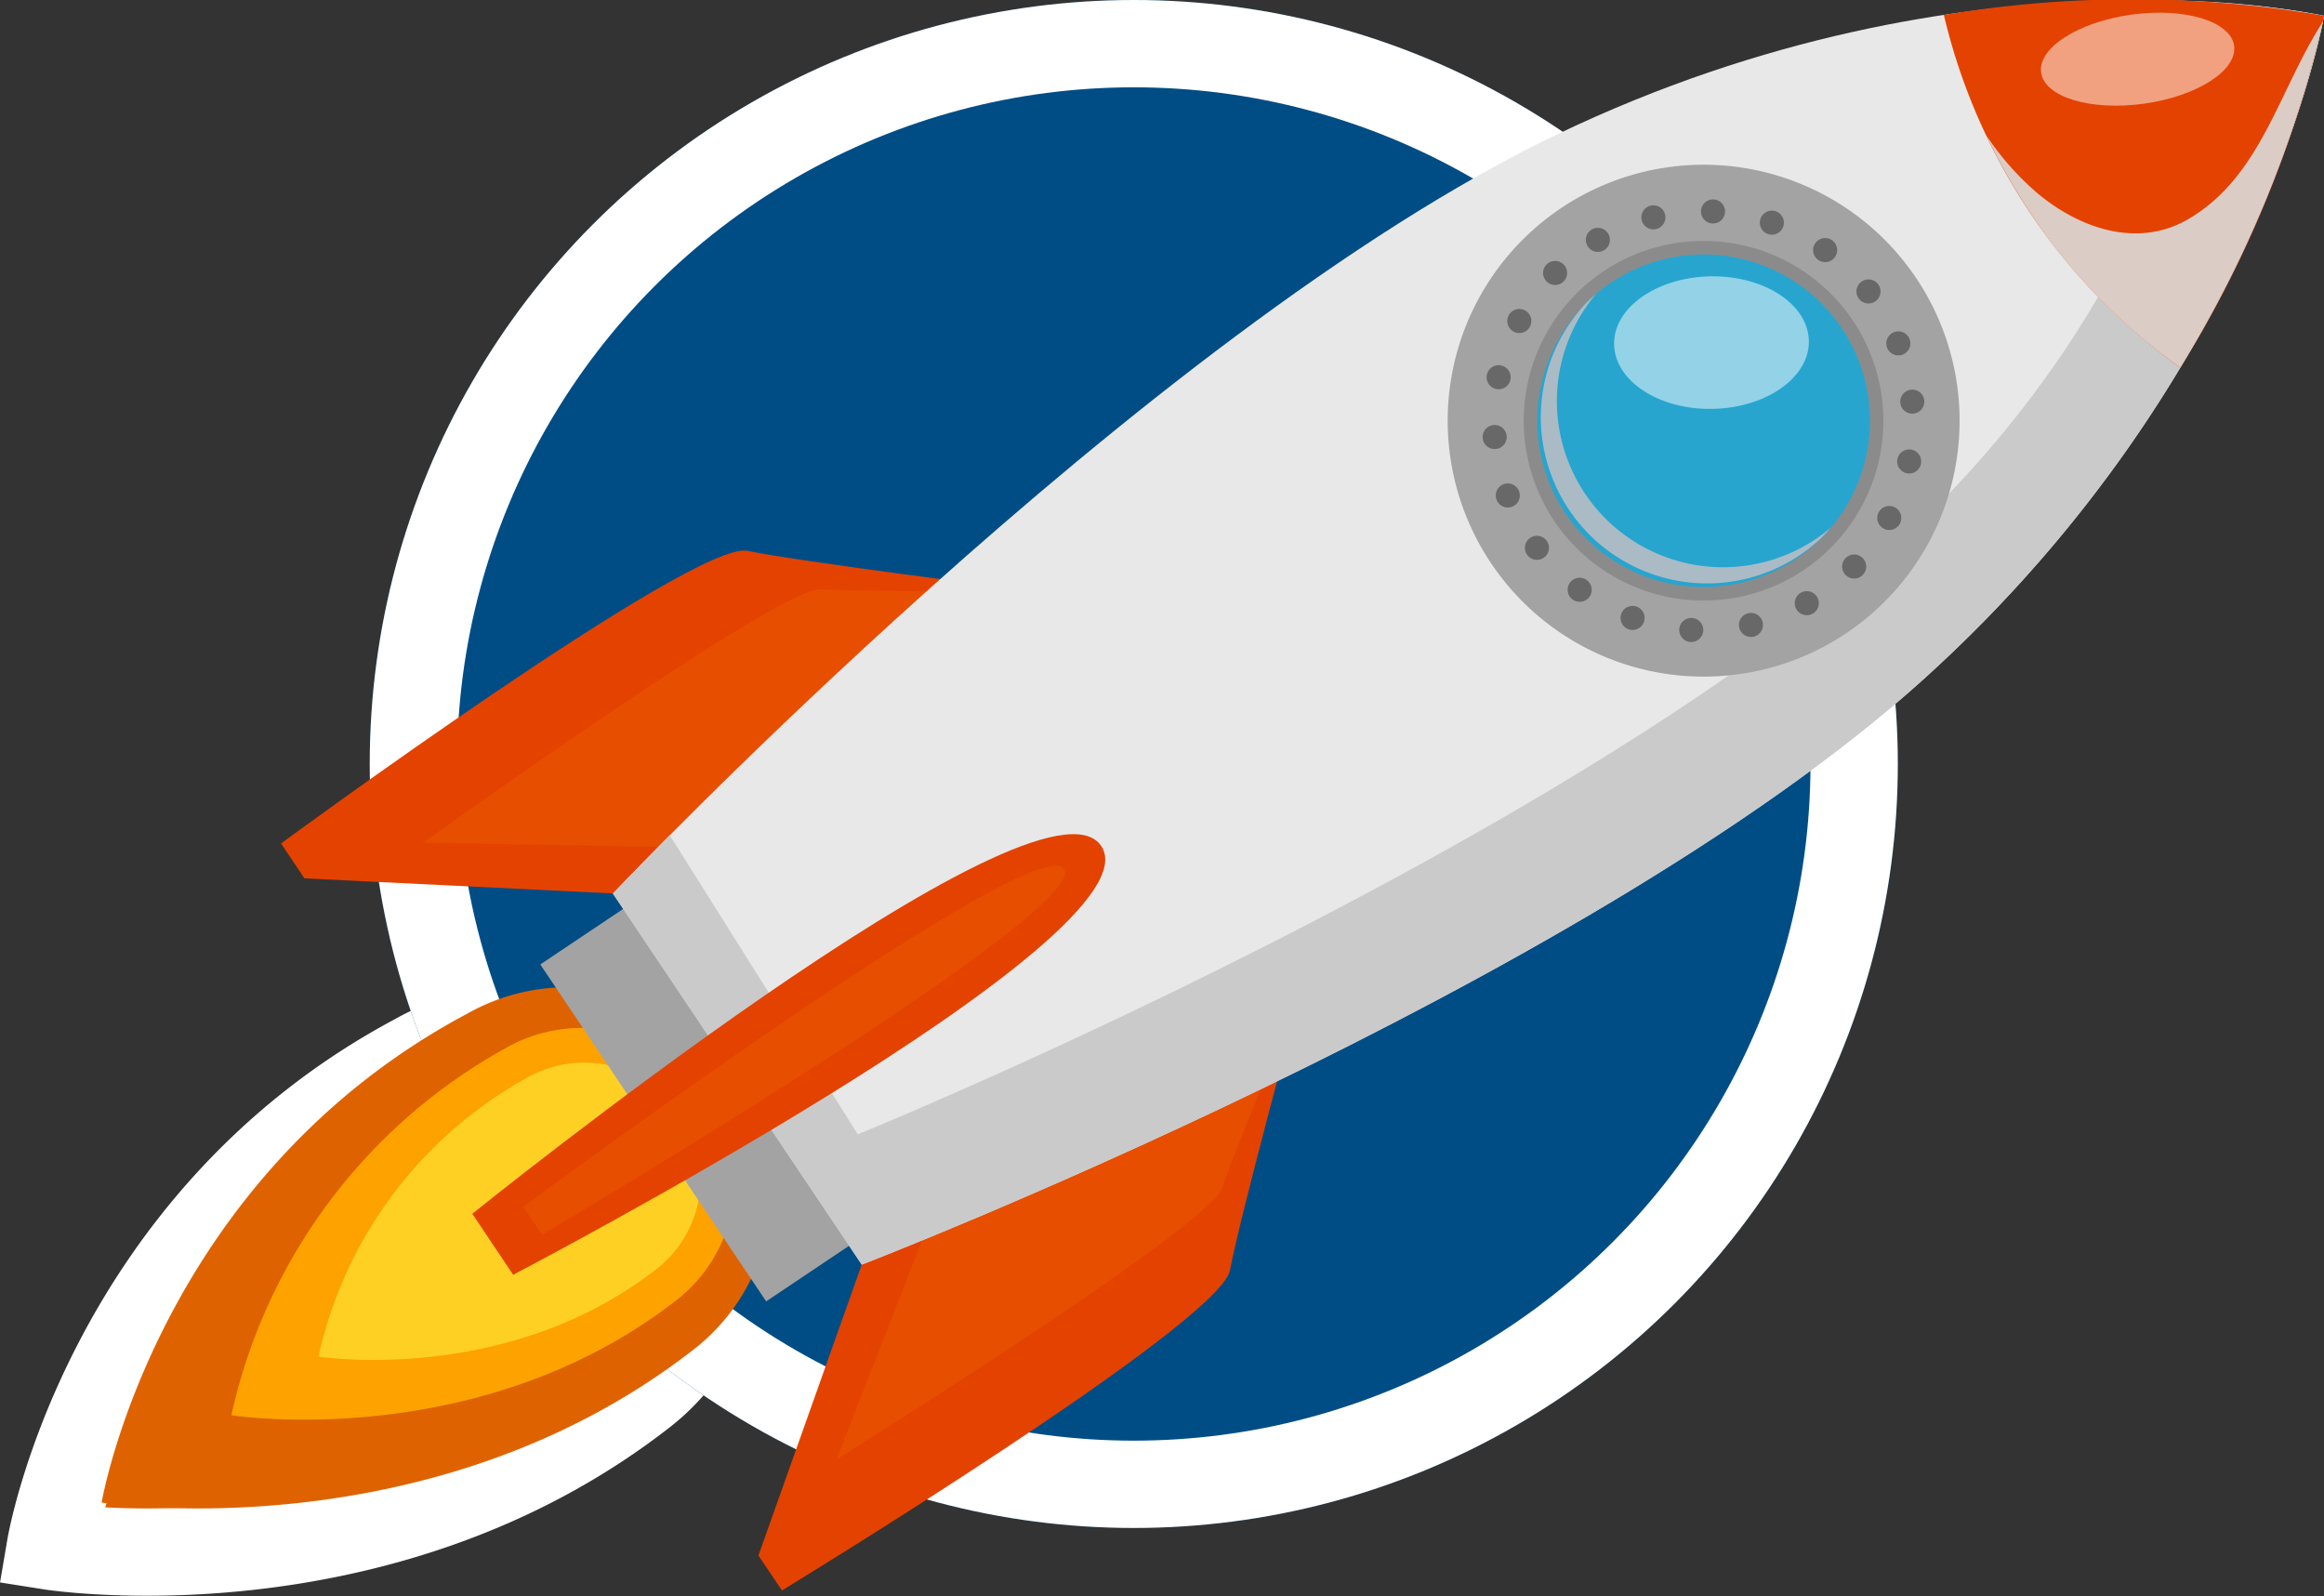
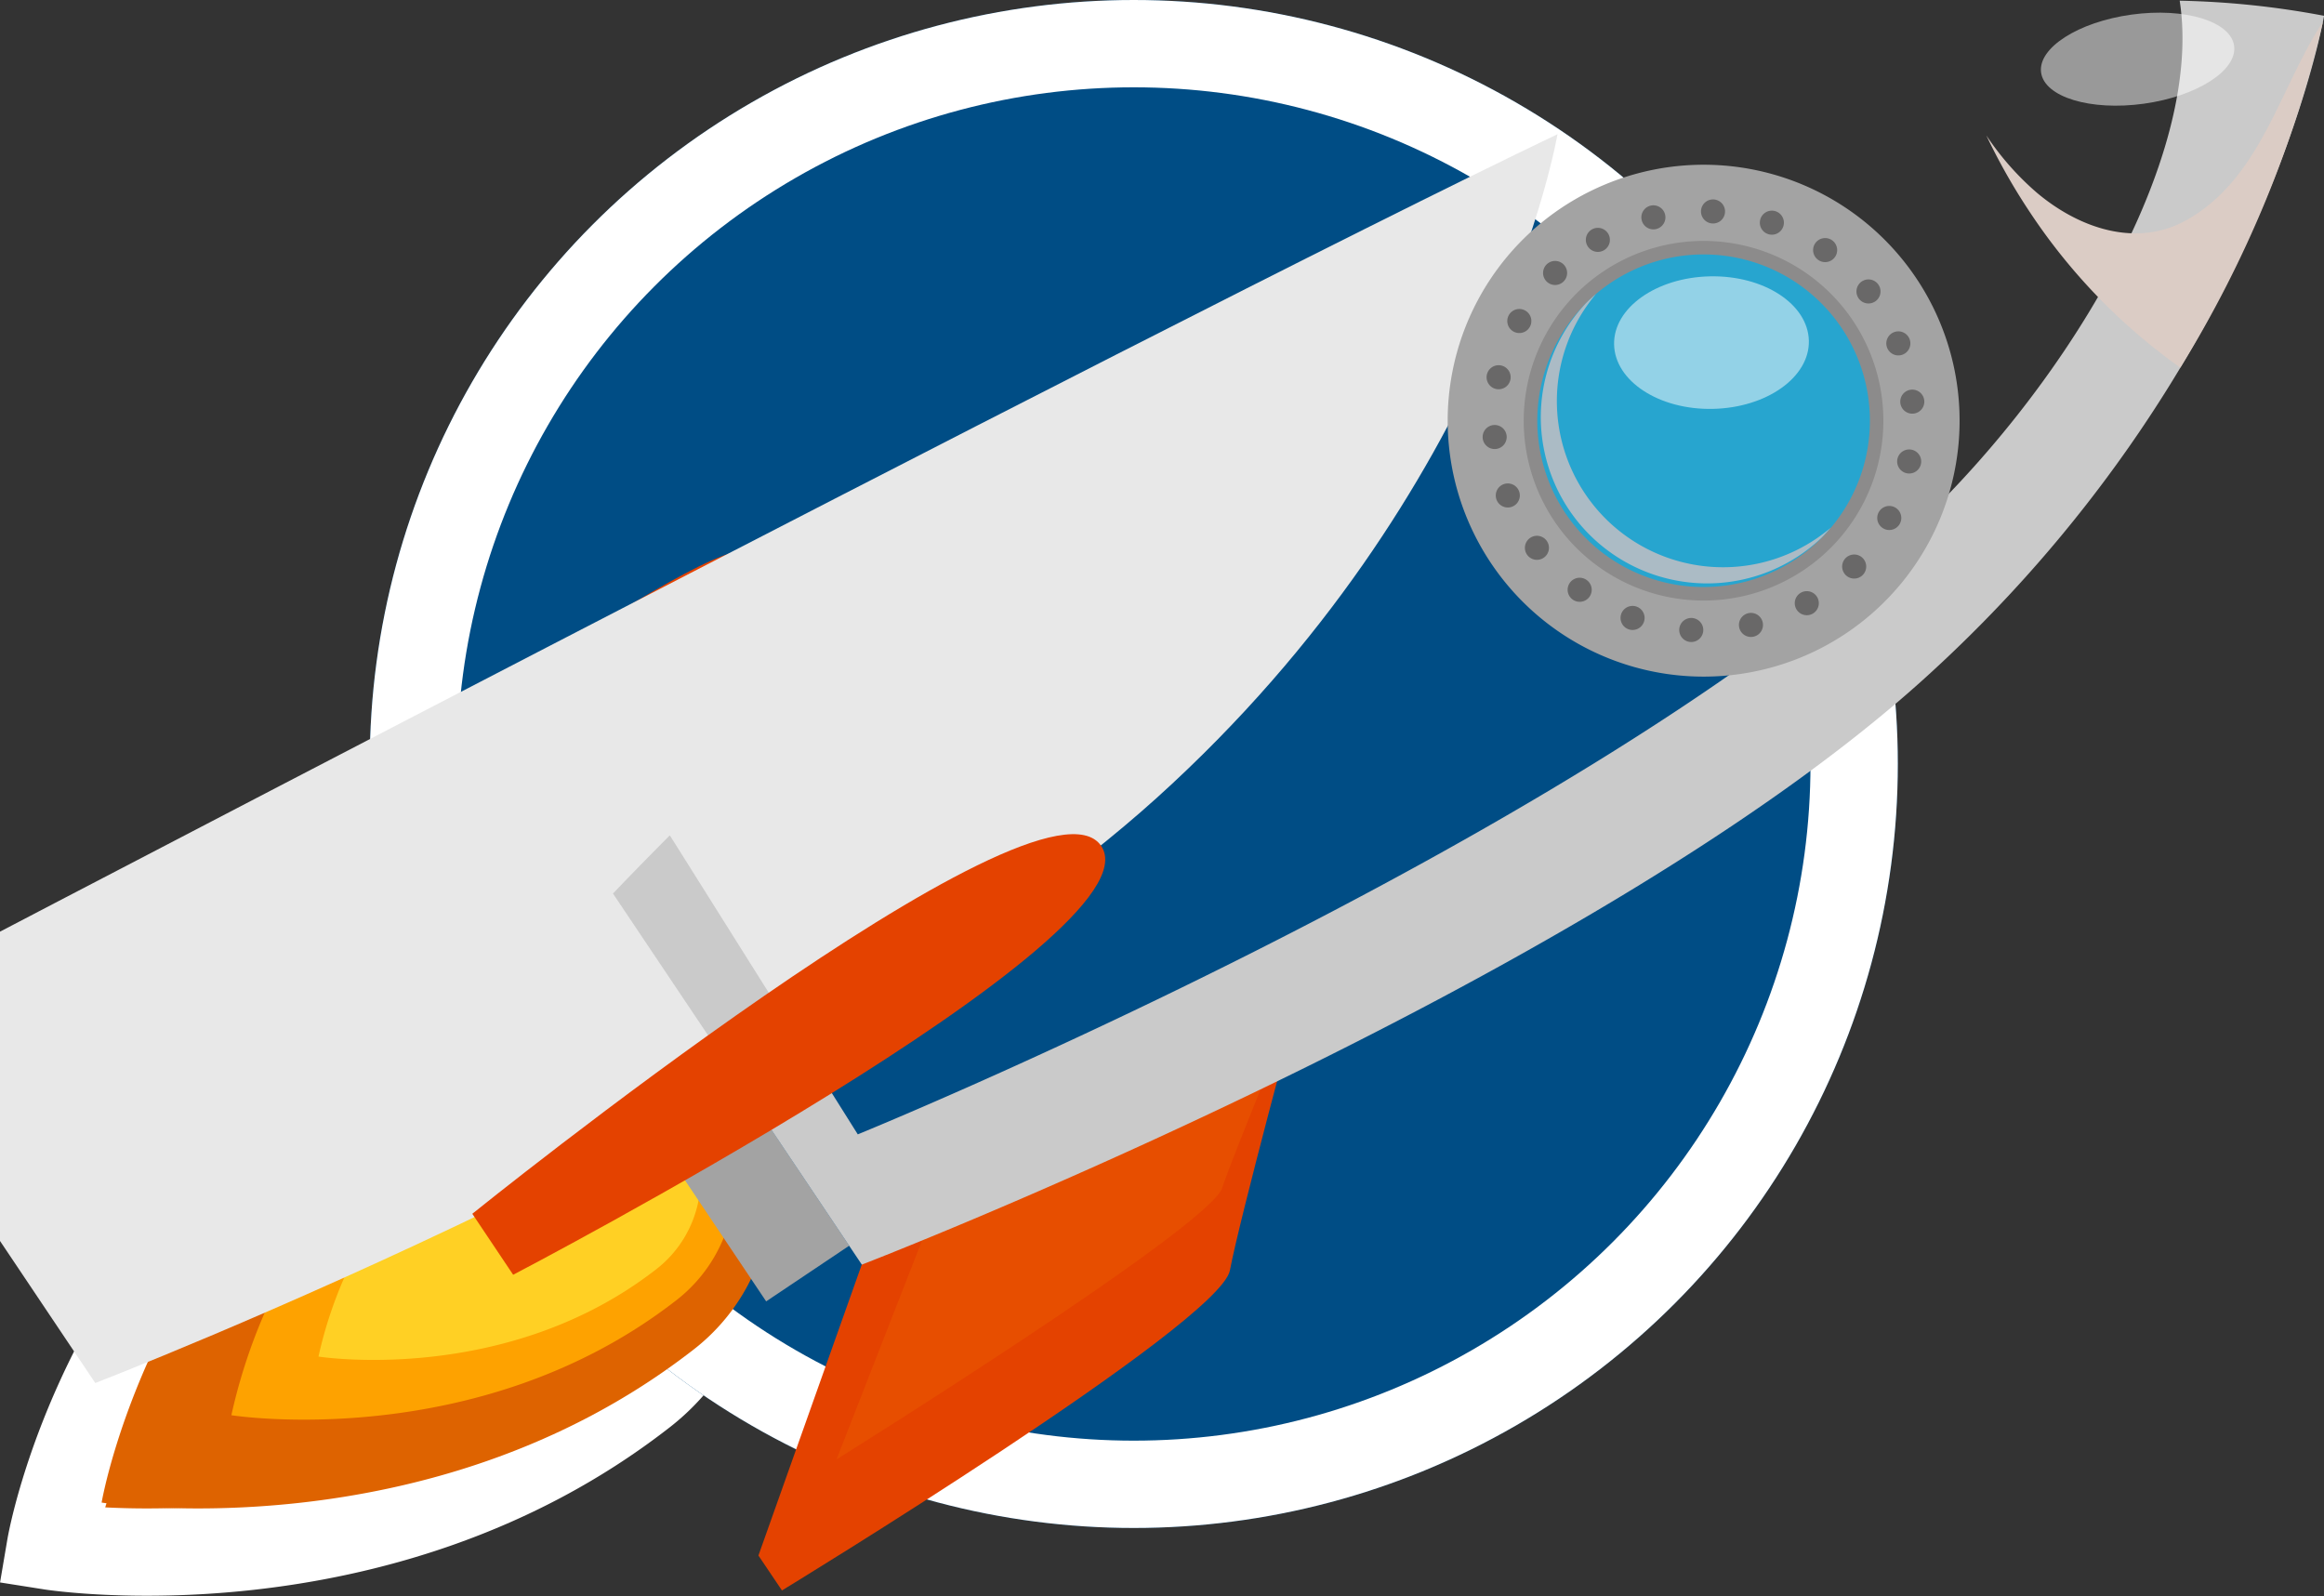
<svg xmlns="http://www.w3.org/2000/svg" width="106.46" height="73.134" viewBox="0 0 106.46 73.134">
  <rect x="0" y="0" width="106.46" height="73.134" fill="#333333" stroke="none" />
  <g id="Grupo_769" data-name="Grupo 769" transform="translate(-3298.063 314)">
    <g id="Grupo_768" data-name="Grupo 768">
      <path id="Trazado_9591" data-name="Trazado 9591" d="M229.234,108.211C215.015,115.79,212.5,130.6,212.5,130.6s15.019,2.372,27.068-6.971a9.2,9.2,0,0,0,2-12.514A9.31,9.31,0,0,0,229.234,108.211Z" transform="translate(3087.876 -373.764)" fill="#de6300" stroke="#fff" stroke-width="4" />
      <g id="Grupo_767" data-name="Grupo 767" transform="translate(-113 -80)">
        <g id="Elipse_307" data-name="Elipse 307" transform="translate(3428 -234)" fill="#004d85" stroke="#fff" stroke-width="4">
          <circle cx="35" cy="35" r="35" stroke="none" />
          <circle cx="35" cy="35" r="33" fill="none" />
        </g>
        <g id="Grupo_422" data-name="Grupo 422" transform="translate(3203.218 -262.453)">
          <path id="Trazado_6" data-name="Trazado 6" d="M229.234,108.211C215.015,115.79,212.5,130.6,212.5,130.6s15.019,2.372,27.068-6.971a9.2,9.2,0,0,0,2-12.514A9.31,9.31,0,0,0,229.234,108.211Z" transform="translate(0 -33.311)" fill="#de6300" />
          <path id="Trazado_7" data-name="Trazado 7" d="M235.4,111.14a25.488,25.488,0,0,0-12.58,16.826s11.291,1.785,20.346-5.239a6.914,6.914,0,0,0,1.505-9.4A6.994,6.994,0,0,0,235.4,111.14Z" transform="translate(-4.376 -34.678)" fill="#fea200" />
          <path id="Trazado_8" data-name="Trazado 8" d="M239.3,113.676a19.357,19.357,0,0,0-9.55,12.77s8.569,1.353,15.442-3.977a5.248,5.248,0,0,0,1.145-7.139A5.312,5.312,0,0,0,239.3,113.676Z" transform="translate(-7.316 -35.845)" fill="#ffd024" />
          <rect id="Rectángulo_1" data-name="Rectángulo 1" width="4.579" height="18.574" transform="matrix(0.831, -0.557, 0.557, 0.831, 232.596, 72.637)" fill="#a3a3a3" />
          <path id="Trazado_9" data-name="Trazado 9" d="M269.471,120.116l-4.733,13.329,1.078,1.6s20.057-12.22,20.52-14.664,3.151-12.379,3.151-12.379Z" transform="translate(-22.15 -33.73)" fill="#e44200" />
          <path id="Trazado_10" data-name="Trazado 10" d="M275.26,117.586l-4.311,11.04s17.069-10.642,17.666-12.436,3.673-9.163,3.673-9.163Z" transform="translate(-24.783 -33.315)" fill="#e74e00" />
          <path id="Trazado_11" data-name="Trazado 11" d="M241.971,87.947l-14.129-.691-1.072-1.6s18.925-13.908,21.362-13.405,12.65,1.787,12.65,1.787Z" transform="translate(-6.051 -18.563)" fill="#e44200" />
          <path id="Trazado_12" data-name="Trazado 12" d="M249.918,87.14l-11.85-.211S254.4,75.187,256.284,75.314s9.872.089,9.872.089Z" transform="translate(-10.842 -19.869)" fill="#e74e00" />
-           <path id="Trazado_13" data-name="Trazado 13" d="M296.44,34.6c18.935-9.07,35.111-5.424,35.111-5.424s-2.779,16.346-18.366,30.412-48.618,26.8-48.618,26.8l-5.7-8.5-5.7-8.5S277.5,43.669,296.44,34.6Z" transform="translate(-17.247)" fill="#e8e8e8" />
+           <path id="Trazado_13" data-name="Trazado 13" d="M296.44,34.6s-2.779,16.346-18.366,30.412-48.618,26.8-48.618,26.8l-5.7-8.5-5.7-8.5S277.5,43.669,296.44,34.6Z" transform="translate(-17.247)" fill="#e8e8e8" />
          <path id="Trazado_14" data-name="Trazado 14" d="M255.817,66.81l8.569,13.634s32.11-13.07,47.7-27.136c7.585-6.846,13.975-17.577,12.855-24.8a39.339,39.339,0,0,1,6.615.692s-2.779,16.346-18.366,30.412-48.618,26.8-48.618,26.8l-5.7-8.5-5.7-8.5s.944-1,2.6-2.662Z" transform="translate(-17.247 -0.023)" fill="#cacaca" style="mix-blend-mode: multiply;isolation: isolate" />
          <g id="Grupo_3" data-name="Grupo 3" transform="translate(274.159 36)">
            <path id="Trazado_15" data-name="Trazado 15" d="M322.964,45.011a11.725,11.725,0,1,0,16.581-.043A11.723,11.723,0,0,0,322.964,45.011Z" transform="translate(-319.548 -41.555)" fill="#a3a3a3" />
            <g id="Grupo_2" data-name="Grupo 2" transform="translate(2.129 2.13)">
              <g id="Grupo_1" data-name="Grupo 1">
                <path id="Trazado_16" data-name="Trazado 16" d="M326.039,48.081a9.6,9.6,0,1,0,13.573-.034A9.6,9.6,0,0,0,326.039,48.081Z" transform="translate(-323.245 -45.253)" fill="none" stroke="#696868" stroke-linecap="round" stroke-linejoin="round" stroke-width="1.102" stroke-dasharray="0 2.754" />
              </g>
            </g>
            <path id="Trazado_17" data-name="Trazado 17" d="M328,50.04a8.238,8.238,0,1,0,11.651-.028A8.24,8.24,0,0,0,328,50.04Z" transform="translate(-322.116 -44.123)" fill="#8c8b8b" />
            <path id="Trazado_18" data-name="Trazado 18" d="M328.9,50.934a7.618,7.618,0,1,0,10.772-.027A7.617,7.617,0,0,0,328.9,50.934Z" transform="translate(-322.573 -44.58)" fill="#27a5cf" />
            <path id="Trazado_19" data-name="Trazado 19" d="M329.823,62.144a7.619,7.619,0,0,0,10.3.4c-.136.159-.276.316-.429.469A7.618,7.618,0,0,1,328.9,52.27c.151-.152.307-.294.467-.43A7.615,7.615,0,0,0,329.823,62.144Z" transform="translate(-322.573 -45.916)" fill="#abbbc5" style="mix-blend-mode: multiply;isolation: isolate" />
          </g>
-           <path id="Trazado_20" data-name="Trazado 20" d="M359.014,29.142a51.732,51.732,0,0,1,17.414.037A51.713,51.713,0,0,1,369.842,45.3a27.728,27.728,0,0,1-10.828-16.156Z" transform="translate(-62.122 -0.002)" fill="#e44200" />
          <path id="Trazado_21" data-name="Trazado 21" d="M364.7,38.011c1.888,1.594,4.556,2.573,6.9,1.231,3.375-1.931,4.2-5.983,6.209-9.067a53.111,53.111,0,0,1-6.535,15.852,27.005,27.005,0,0,1-6.877-7.1,28.037,28.037,0,0,1-2.011-3.542A12.874,12.874,0,0,0,364.7,38.011Z" transform="translate(-63.55 -0.73)" fill="#dbccc5" style="mix-blend-mode: multiply;isolation: isolate" />
          <path id="Trazado_22" data-name="Trazado 22" d="M370.876,29.55c-2.439.339-4.291,1.526-4.137,2.652s2.264,1.768,4.706,1.429,4.292-1.528,4.137-2.652S373.319,29.212,370.876,29.55Z" transform="translate(-65.394 -0.427)" fill="#fff" opacity="0.5" style="mix-blend-mode: soft-light;isolation: isolate" />
          <path id="Trazado_23" data-name="Trazado 23" d="M337.184,50.431c-2.464.048-4.437,1.446-4.4,3.123s2.06,3,4.522,2.949,4.438-1.447,4.4-3.123S339.649,50.383,337.184,50.431Z" transform="translate(-50.999 -9.318)" fill="#fff" opacity="0.5" style="mix-blend-mode: soft-light;isolation: isolate" />
          <path id="Trazado_24" data-name="Trazado 24" d="M241.983,112.189l1.871,2.794s29.718-15.5,26.939-19.643S241.983,112.189,241.983,112.189Z" transform="translate(-12.502 -28.13)" fill="#e44200" />
-           <path id="Trazado_25" data-name="Trazado 25" d="M246.025,112.929l.86,1.281s25.2-14.857,23.92-16.759S246.025,112.929,246.025,112.929Z" transform="translate(-14.215 -29.193)" fill="#e74e00" />
        </g>
      </g>
    </g>
  </g>
</svg>